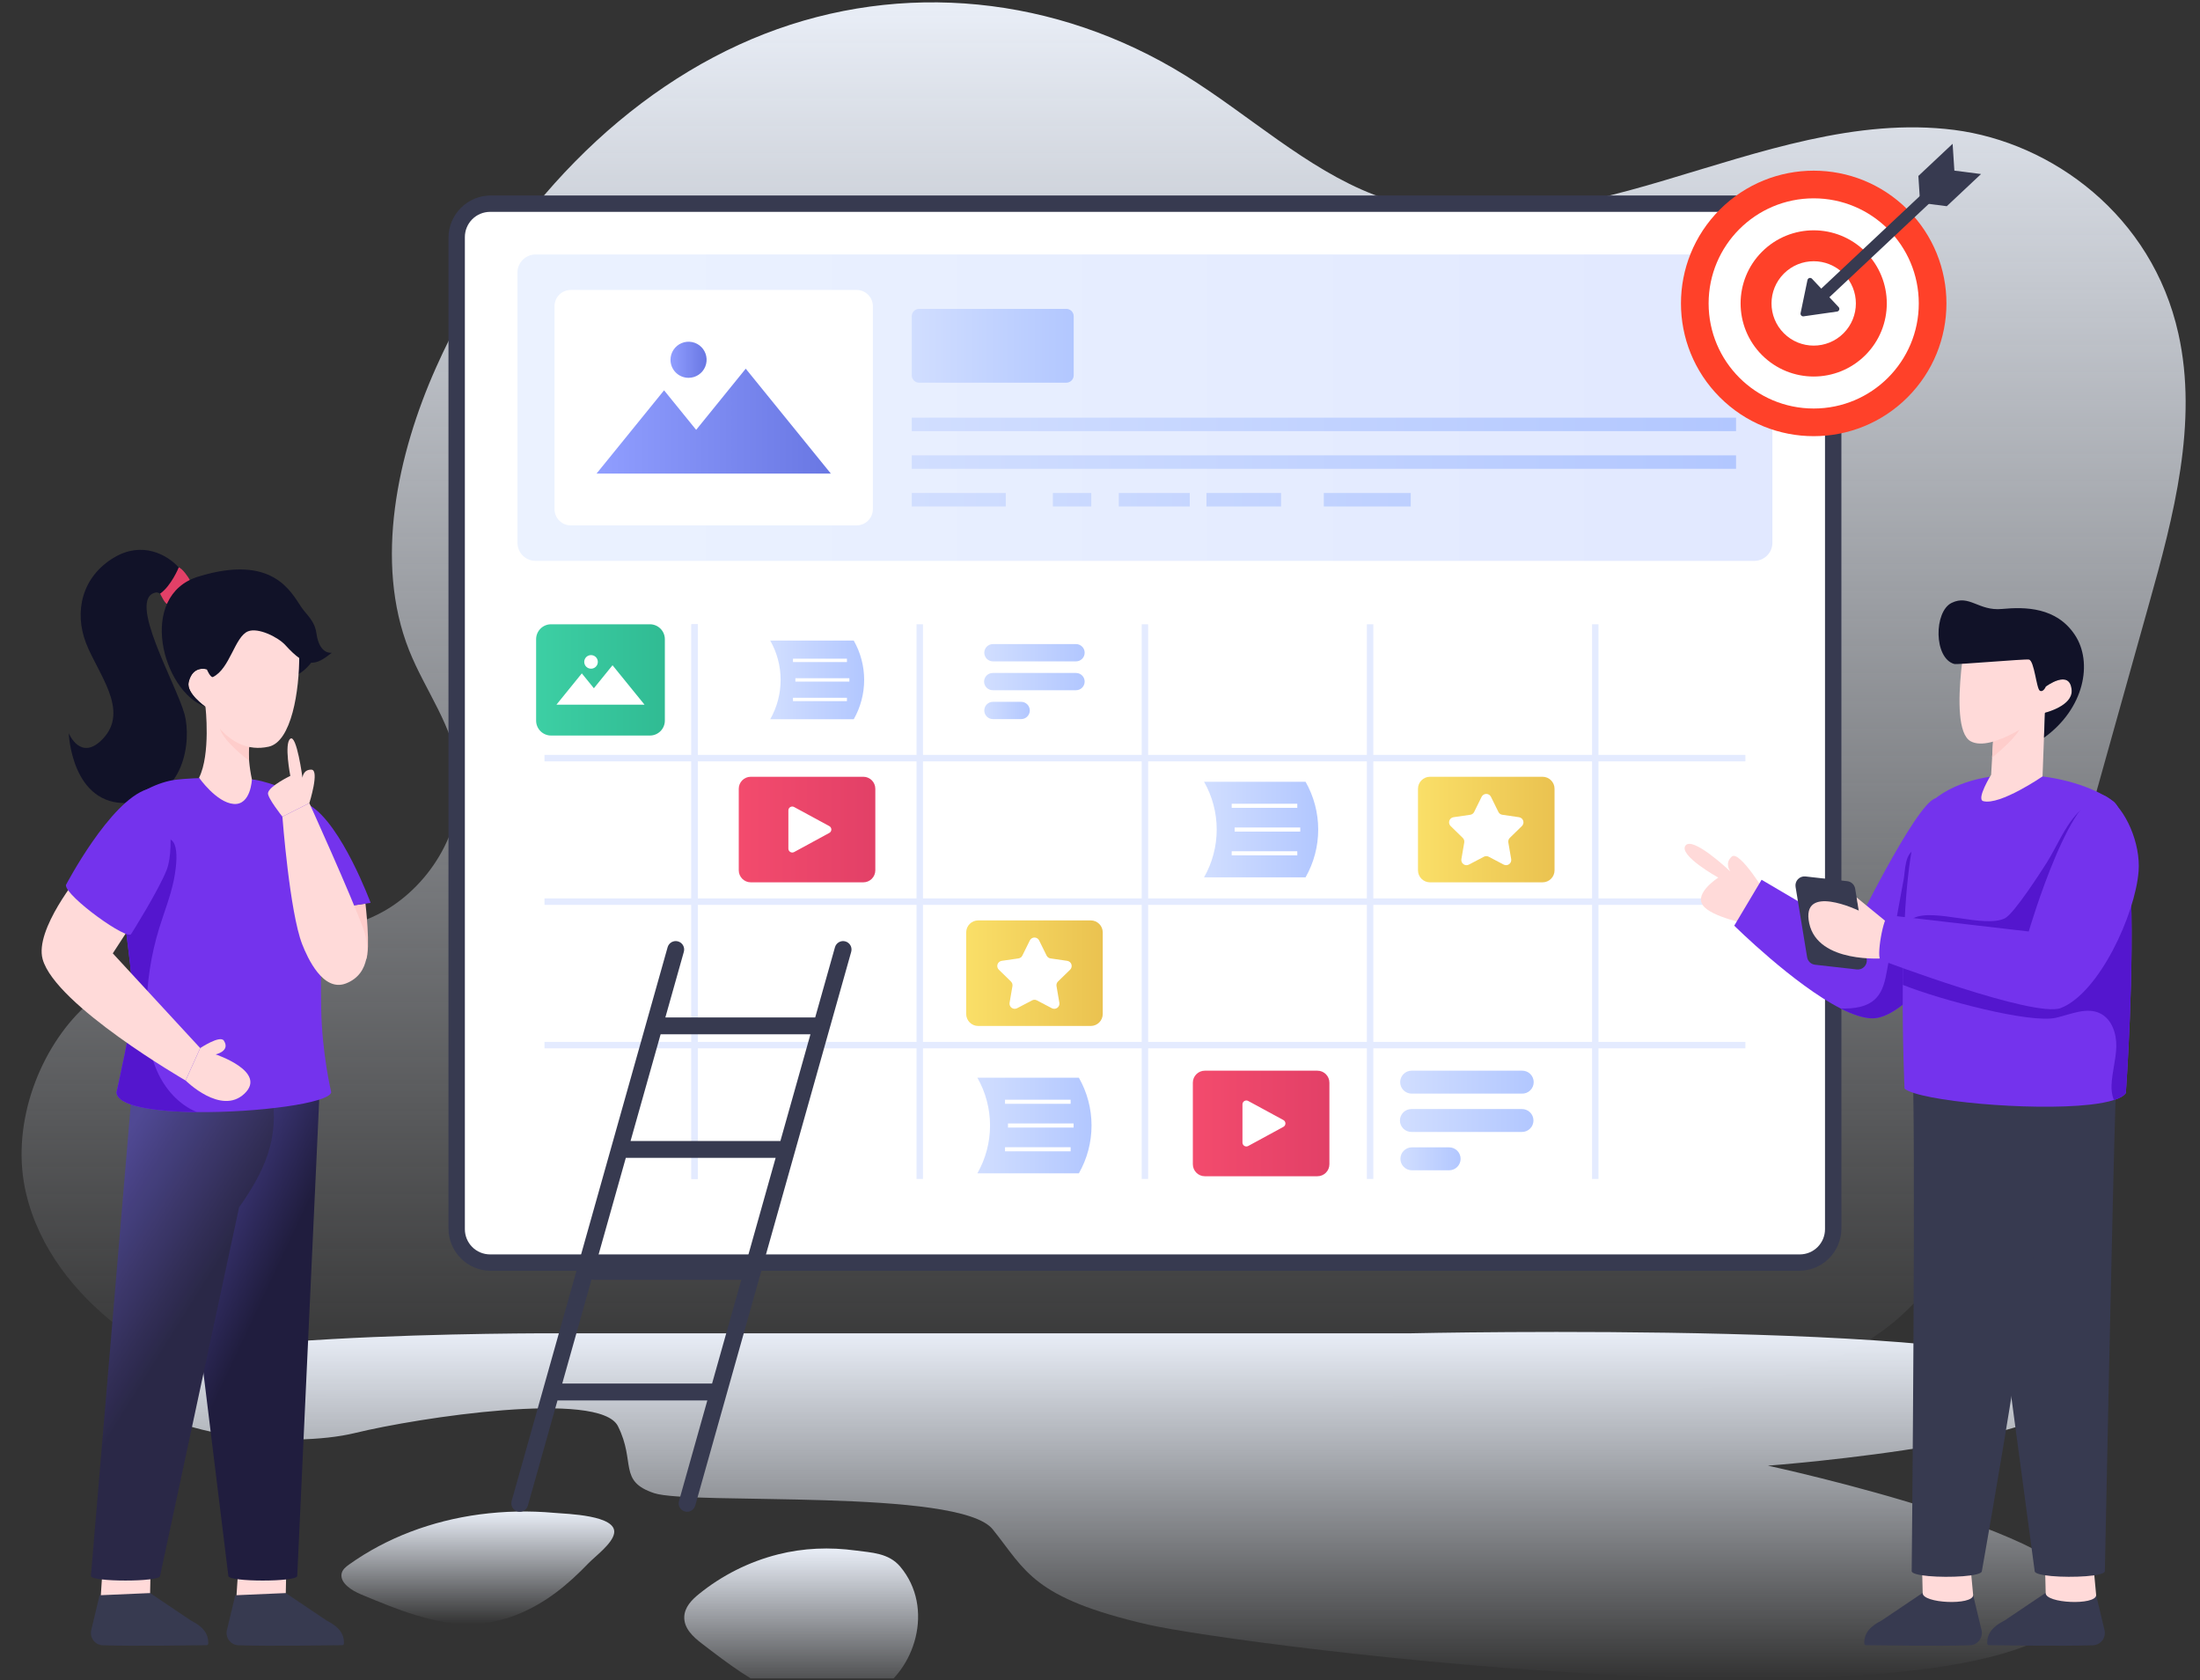
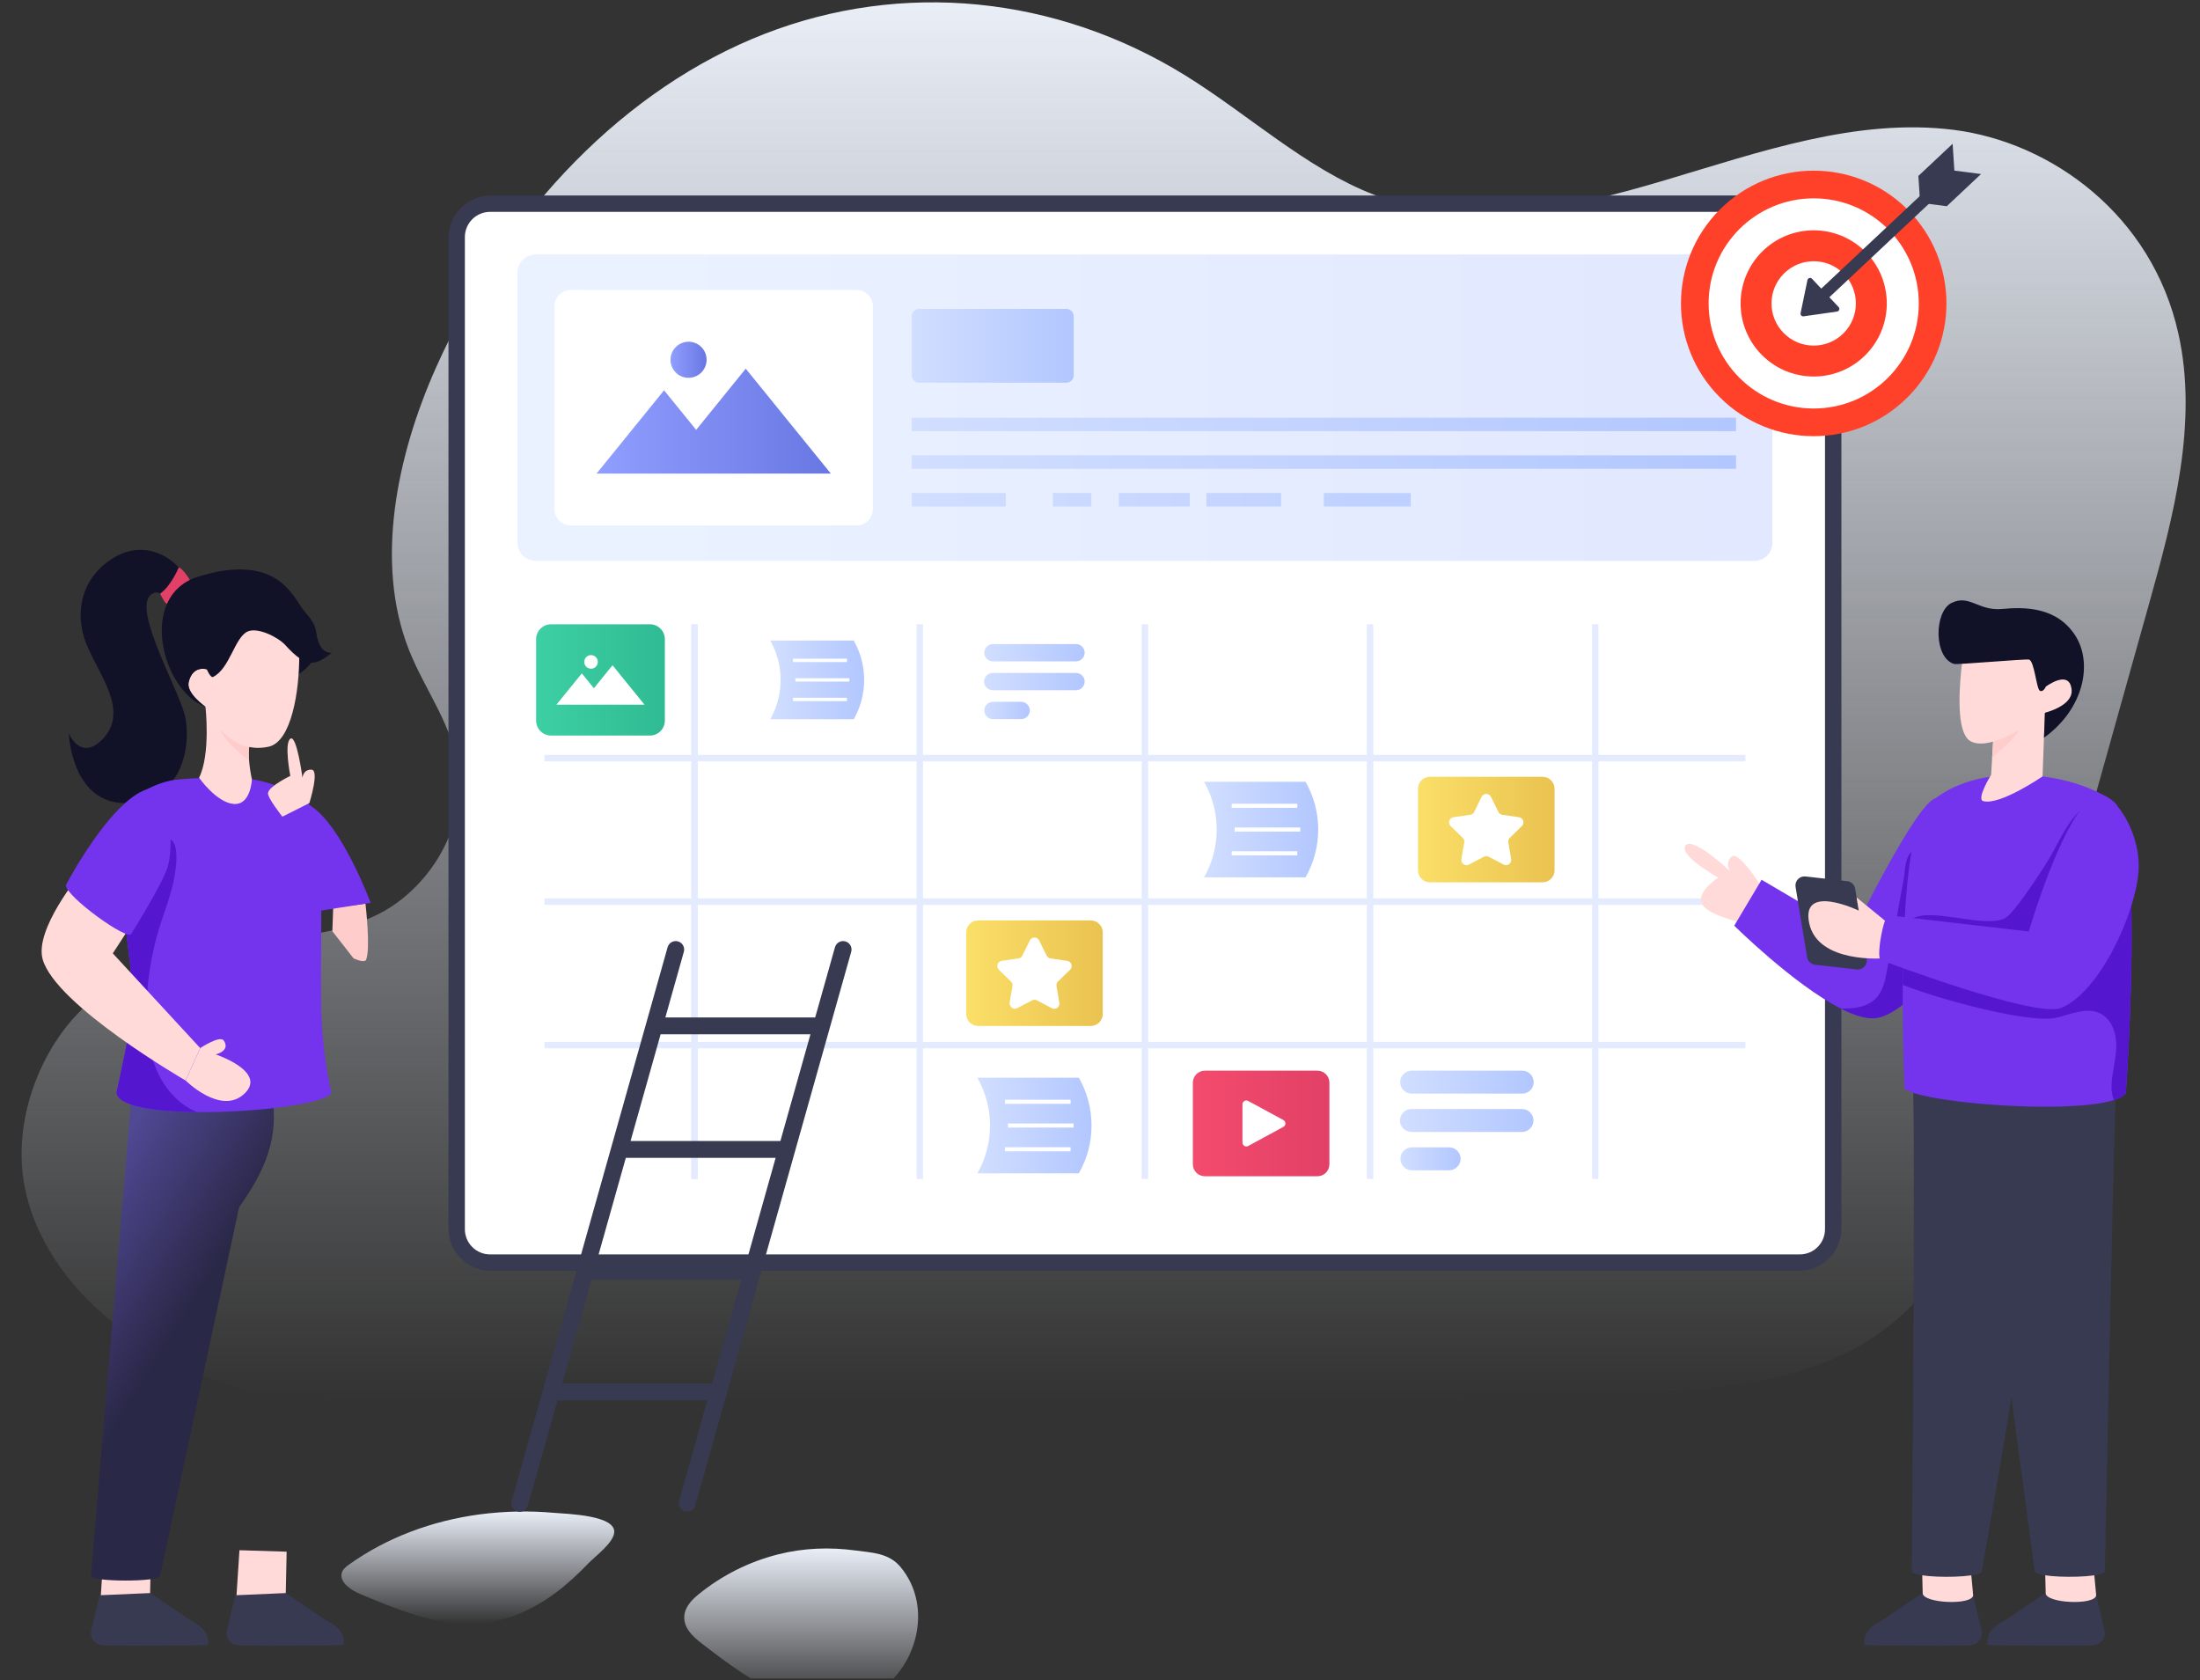
<svg xmlns="http://www.w3.org/2000/svg" width="508" height="388" viewBox="0 0 508 388" fill="none">
  <rect x="0" y="0" width="508" height="388" fill="#333333" stroke="none" />
  <g clip-path="url(#clip0_1_1976)">
    <path d="M128.408 367.693C122.864 371.853 116.166 374.853 108.77 374.995C100.287 375.156 91.644 371.61 83.33 368.131C81.183 367.23 78.509 365.515 78.871 363.399C79.035 362.437 79.83 361.804 80.589 361.259C89.273 355.056 99.702 351.141 110.788 349.667C116.474 348.919 122.227 348.8 127.939 349.312C130.863 349.57 142.559 349.825 141.803 354.054C141.373 356.469 137.466 359.307 135.858 360.978C133.542 363.386 131.093 365.677 128.408 367.693Z" fill="url(#paint0_linear_1_1976)" />
    <path d="M161.348 368.093C159.751 369.388 158.082 371.084 158.003 373.329C157.911 375.996 160.065 377.956 161.995 379.438C167.95 384.014 173.989 388.638 180.757 391.328C187.526 394.019 195.221 394.603 201.714 391.125C211.371 385.951 215.885 371.244 207.872 361.737C205.196 358.561 201.212 358.505 197.61 358.012C191.595 357.193 185.562 357.414 179.635 358.91C172.955 360.603 166.717 363.736 161.348 368.093Z" fill="url(#paint1_linear_1_1976)" />
    <path d="M496.26 139.331C486.071 175.751 475.871 212.175 465.662 248.603C460.591 266.709 455.147 285.528 444.007 298.633C429.152 316.096 407.34 319.842 387.009 321.069C357.605 322.907 72.537 324.607 57.465 321.069C39.223 316.75 12.119 301.01 6.05 275.664C2.363 260.344 8.649 243.286 18.622 233.352C28.59 223.439 41.551 219.494 54.212 217.825C65.538 216.333 77.28 216.363 87.796 210.848C98.332 205.372 107.494 192.267 105.892 178.105C104.711 167.657 98.204 159.557 94.458 150.124C86.353 129.705 91.8 104.788 100.665 84.903C116.959 48.413 144.686 20.236 176.501 7.842C208.316 -4.552 243.857 -1.043 273.73 17.438C288.338 26.492 301.719 38.985 317.306 44.974C338.925 53.316 362.295 48.216 384.336 41.643C406.359 35.111 428.729 27.145 451.24 29.998C473.765 32.893 496.941 49.675 503.01 77.042C507.596 97.564 501.903 119.249 496.26 139.331Z" fill="url(#paint2_linear_1_1976)" />
-     <path d="M480.458 370.571C463.434 402.936 286.071 379.936 265.134 375.126C238.307 368.958 236.897 362.634 229.214 353.106C221.531 343.578 159.428 347.548 151.055 344.768C142.683 341.988 146.863 337.627 142.683 329.289C138.503 320.951 96.616 327.304 81.967 330.879C67.318 334.453 35.557 332.068 29.27 319.762C22.983 307.455 128.72 307.856 128.72 307.856H325.876C325.876 307.856 469.286 304.675 478.368 318.573C487.45 332.47 408.227 338.422 408.227 338.422C408.227 338.422 488.31 355.647 480.458 370.571Z" fill="url(#paint3_linear_1_1976)" />
    <path d="M415.404 45.134H113.347C107.94 45.134 103.557 49.517 103.557 54.924V283.636C103.557 289.043 107.94 293.426 113.347 293.426H415.404C420.811 293.426 425.194 289.043 425.194 283.636V54.924C425.194 49.517 420.811 45.134 415.404 45.134Z" fill="#373A50" />
    <path d="M107.342 283.819V54.74C107.342 53.975 107.492 53.218 107.785 52.512C108.077 51.805 108.506 51.164 109.046 50.623C109.587 50.082 110.228 49.654 110.935 49.361C111.641 49.068 112.398 48.918 113.163 48.918H415.588C417.132 48.918 418.613 49.531 419.705 50.623C420.796 51.715 421.41 53.196 421.41 54.74V283.819C421.41 284.584 421.259 285.341 420.967 286.047C420.674 286.754 420.245 287.395 419.705 287.936C419.164 288.477 418.522 288.905 417.816 289.198C417.11 289.491 416.352 289.641 415.588 289.641H113.163C112.398 289.641 111.641 289.491 110.935 289.198C110.228 288.905 109.587 288.477 109.046 287.936C108.506 287.395 108.077 286.753 107.785 286.047C107.492 285.341 107.342 284.584 107.342 283.819Z" fill="white" />
    <path d="M405.081 58.758H123.668C121.36 58.758 119.488 60.629 119.488 62.937V125.324C119.488 127.633 121.36 129.504 123.668 129.504H405.081C407.39 129.504 409.261 127.633 409.261 125.324V62.937C409.261 60.629 407.39 58.758 405.081 58.758Z" fill="url(#paint4_linear_1_1976)" />
    <path d="M197.804 66.954H131.792C129.721 66.954 128.043 68.632 128.043 70.703V117.558C128.043 119.628 129.721 121.307 131.792 121.307H197.804C199.875 121.307 201.553 119.628 201.553 117.558V70.703C201.553 68.632 199.875 66.954 197.804 66.954Z" fill="white" />
    <path d="M154.826 83.065C154.827 82.241 155.072 81.436 155.531 80.751C155.989 80.066 156.64 79.533 157.402 79.218C158.163 78.903 159.001 78.821 159.809 78.982C160.617 79.143 161.359 79.54 161.942 80.123C162.524 80.706 162.921 81.448 163.082 82.256C163.243 83.064 163.16 83.902 162.845 84.663C162.53 85.425 161.997 86.076 161.312 86.534C160.627 86.992 159.822 87.237 158.998 87.237C158.449 87.24 157.906 87.133 157.399 86.924C156.892 86.715 156.431 86.408 156.043 86.02C155.655 85.632 155.348 85.171 155.139 84.664C154.93 84.157 154.824 83.613 154.826 83.065Z" fill="url(#paint5_linear_1_1976)" />
    <path d="M191.848 109.348H137.748L153.34 90.124L159.859 98.156L160.749 99.253L172.196 85.127L191.848 109.348Z" fill="url(#paint6_linear_1_1976)" />
    <path d="M246.221 71.317H212.242C211.298 71.317 210.533 72.082 210.533 73.025V86.656C210.533 87.6 211.298 88.364 212.242 88.364H246.221C247.164 88.364 247.929 87.6 247.929 86.656V73.025C247.929 72.082 247.164 71.317 246.221 71.317Z" fill="url(#paint7_linear_1_1976)" />
    <path d="M400.869 96.439H210.533V99.548H400.869V96.439Z" fill="url(#paint8_linear_1_1976)" />
    <path d="M400.869 105.138H210.533V108.246H400.869V105.138Z" fill="url(#paint9_linear_1_1976)" />
    <path d="M274.733 113.836H258.34V116.945H274.733V113.836Z" fill="url(#paint10_linear_1_1976)" />
    <path d="M232.245 113.837H210.533V116.945H232.245V113.837Z" fill="url(#paint11_linear_1_1976)" />
    <path d="M251.984 113.836H243.119V116.945H251.984V113.836Z" fill="url(#paint12_linear_1_1976)" />
    <path d="M295.811 113.836H278.582V116.945H295.811V113.836Z" fill="url(#paint13_linear_1_1976)" />
    <path d="M325.753 113.836H305.68V116.945H325.753V113.836Z" fill="url(#paint14_linear_1_1976)" />
    <path d="M369.106 144.144H367.617V272.221H369.106V144.144Z" fill="#E4EBFF" />
    <path d="M403.025 174.306H125.727V175.795H403.025V174.306Z" fill="#E4EBFF" />
    <path d="M403.025 207.438H125.727V208.927H403.025V207.438Z" fill="#E4EBFF" />
    <path d="M403.025 240.571H125.727V242.059H403.025V240.571Z" fill="#E4EBFF" />
    <path d="M317.114 144.144H315.625V272.221H317.114V144.144Z" fill="#E4EBFF" />
    <path d="M265.119 144.144H263.631V272.221H265.119V144.144Z" fill="#E4EBFF" />
    <path d="M213.127 144.144H211.639V272.221H213.127V144.144Z" fill="#E4EBFF" />
    <path d="M161.133 144.144H159.645V272.221H161.133V144.144Z" fill="#E4EBFF" />
    <path d="M161.133 144.144H159.645V272.221H161.133V144.144Z" fill="#E4EBFF" />
    <path d="M195.204 217.367C194.707 217.228 194.175 217.291 193.725 217.544C193.275 217.796 192.943 218.217 192.803 218.714L188.236 234.925H153.637L157.906 219.769C157.976 219.523 157.996 219.265 157.966 219.011C157.935 218.757 157.856 218.512 157.73 218.289C157.605 218.066 157.438 217.87 157.237 217.712C157.036 217.553 156.806 217.436 156.56 217.367C156.314 217.298 156.056 217.278 155.802 217.308C155.548 217.338 155.303 217.418 155.08 217.543C154.857 217.668 154.661 217.836 154.502 218.037C154.344 218.238 154.227 218.468 154.158 218.714L118.139 346.589C118.07 346.835 118.05 347.093 118.08 347.346C118.11 347.6 118.19 347.846 118.315 348.069C118.44 348.292 118.608 348.488 118.809 348.646C119.01 348.804 119.24 348.921 119.486 348.99C119.658 349.039 119.836 349.064 120.014 349.064C120.438 349.064 120.851 348.926 121.189 348.67C121.527 348.414 121.773 348.055 121.888 347.647L128.731 323.353H163.33L156.785 346.592C156.716 346.838 156.696 347.095 156.726 347.349C156.756 347.602 156.836 347.848 156.961 348.071C157.086 348.294 157.253 348.49 157.454 348.648C157.655 348.806 157.885 348.923 158.131 348.992C158.303 349.042 158.481 349.067 158.66 349.067C159.084 349.066 159.496 348.928 159.834 348.672C160.172 348.416 160.417 348.057 160.533 347.649L196.549 219.778C196.62 219.532 196.641 219.273 196.612 219.019C196.583 218.764 196.503 218.517 196.378 218.293C196.253 218.069 196.085 217.872 195.884 217.713C195.682 217.554 195.451 217.436 195.204 217.367ZM187.139 238.82L180.201 263.456H145.601L152.541 238.82H187.139ZM172.269 291.618H137.669L144.505 267.349H179.1L172.269 291.618ZM129.828 319.451L136.599 295.417C136.749 295.468 136.906 295.5 137.064 295.512H171.171L164.428 319.451H129.828Z" fill="#373A50" />
    <path d="M150.068 144.144H127.245C125.338 144.144 123.793 145.69 123.793 147.596V166.383C123.793 168.289 125.338 169.835 127.245 169.835H150.068C151.975 169.835 153.52 168.289 153.52 166.383V147.596C153.52 145.69 151.975 144.144 150.068 144.144Z" fill="url(#paint15_linear_1_1976)" />
    <path d="M134.906 152.829C134.907 152.519 134.999 152.216 135.172 151.958C135.344 151.701 135.589 151.5 135.875 151.382C136.162 151.264 136.477 151.233 136.781 151.294C137.085 151.354 137.364 151.504 137.583 151.723C137.802 151.942 137.951 152.221 138.012 152.525C138.072 152.829 138.041 153.144 137.922 153.431C137.804 153.717 137.603 153.962 137.346 154.134C137.088 154.306 136.785 154.398 136.475 154.399C136.269 154.399 136.064 154.359 135.874 154.281C135.683 154.202 135.509 154.086 135.364 153.94C135.218 153.794 135.102 153.621 135.024 153.43C134.945 153.239 134.905 153.035 134.906 152.829Z" fill="white" />
    <path d="M148.829 162.713H128.484L134.348 155.483L136.799 158.504L137.133 158.916L141.438 153.605L148.829 162.713Z" fill="white" />
    <path d="M383.902 221.222C383.903 220.912 383.995 220.609 384.167 220.351C384.339 220.094 384.584 219.893 384.871 219.774C385.157 219.656 385.472 219.625 385.776 219.685C386.08 219.746 386.359 219.895 386.579 220.114C386.798 220.334 386.947 220.613 387.008 220.917C387.068 221.221 387.037 221.536 386.919 221.822C386.8 222.109 386.599 222.354 386.342 222.526C386.084 222.698 385.781 222.79 385.471 222.791C385.265 222.791 385.061 222.751 384.87 222.673C384.679 222.594 384.506 222.479 384.36 222.333C384.214 222.187 384.099 222.014 384.02 221.823C383.942 221.632 383.902 221.428 383.902 221.222Z" fill="white" />
-     <path d="M199.346 179.353H173.359C171.827 179.353 170.586 180.595 170.586 182.126V200.954C170.586 202.485 171.827 203.727 173.359 203.727H199.346C200.877 203.727 202.119 202.485 202.119 200.954V182.126C202.119 180.595 200.877 179.353 199.346 179.353Z" fill="url(#paint16_linear_1_1976)" />
    <path d="M191.495 192.321L183.368 196.74C183.232 196.813 183.079 196.85 182.924 196.846C182.769 196.843 182.617 196.8 182.484 196.721C182.351 196.642 182.24 196.53 182.163 196.395C182.086 196.261 182.044 196.109 182.043 195.954V187.123C182.042 186.967 182.083 186.814 182.159 186.679C182.236 186.544 182.347 186.431 182.481 186.352C182.615 186.272 182.768 186.229 182.923 186.227C183.079 186.225 183.232 186.263 183.368 186.339L191.495 190.748C191.638 190.824 191.756 190.938 191.839 191.076C191.922 191.215 191.966 191.373 191.966 191.534C191.966 191.696 191.922 191.854 191.839 191.993C191.756 192.131 191.638 192.245 191.495 192.321Z" fill="white" />
    <path d="M304.199 247.219H278.212C276.681 247.219 275.439 248.46 275.439 249.991V268.819C275.439 270.35 276.681 271.592 278.212 271.592H304.199C305.731 271.592 306.972 270.35 306.972 268.819V249.991C306.972 248.46 305.731 247.219 304.199 247.219Z" fill="url(#paint17_linear_1_1976)" />
    <path d="M356.186 179.354H330.199C328.667 179.354 327.426 180.596 327.426 182.127V200.955C327.426 202.486 328.667 203.728 330.199 203.728H356.186C357.717 203.728 358.958 202.486 358.958 200.955V182.127C358.958 180.596 357.717 179.354 356.186 179.354Z" fill="url(#paint18_linear_1_1976)" />
    <path d="M296.349 260.189L288.221 264.608C288.084 264.681 287.931 264.718 287.776 264.714C287.621 264.711 287.47 264.668 287.337 264.589C287.204 264.51 287.093 264.398 287.016 264.263C286.939 264.129 286.898 263.977 286.896 263.822V254.995C286.896 254.839 286.936 254.686 287.013 254.551C287.089 254.415 287.2 254.302 287.334 254.223C287.468 254.144 287.62 254.1 287.776 254.098C287.931 254.096 288.085 254.134 288.221 254.209L296.349 258.618C296.49 258.694 296.609 258.808 296.691 258.946C296.774 259.084 296.817 259.243 296.817 259.404C296.817 259.565 296.774 259.723 296.691 259.861C296.609 259.999 296.49 260.113 296.349 260.189Z" fill="white" />
    <path d="M348.631 193.459C348.492 193.595 348.389 193.763 348.329 193.948C348.269 194.134 348.256 194.331 348.289 194.522L348.946 198.369C348.983 198.589 348.959 198.815 348.875 199.022C348.791 199.228 348.651 199.407 348.471 199.539C348.29 199.67 348.077 199.748 347.854 199.765C347.632 199.781 347.409 199.735 347.211 199.632L343.758 197.818C343.587 197.727 343.396 197.679 343.202 197.679C343.008 197.679 342.817 197.727 342.645 197.818L339.187 199.632C338.99 199.736 338.767 199.783 338.544 199.768C338.322 199.752 338.107 199.675 337.926 199.544C337.745 199.413 337.604 199.235 337.519 199.028C337.435 198.821 337.409 198.595 337.446 198.375L338.109 194.522C338.14 194.33 338.125 194.132 338.063 193.947C338.001 193.762 337.895 193.594 337.754 193.459L334.964 190.736C334.804 190.58 334.69 190.382 334.637 190.165C334.583 189.948 334.591 189.721 334.66 189.508C334.729 189.295 334.856 189.106 335.027 188.962C335.198 188.818 335.405 188.724 335.627 188.692L339.496 188.13C339.687 188.103 339.869 188.03 340.026 187.916C340.182 187.803 340.309 187.652 340.394 187.479L342.123 183.975C342.222 183.775 342.375 183.607 342.565 183.49C342.754 183.372 342.973 183.31 343.196 183.31C343.419 183.31 343.637 183.372 343.827 183.49C344.016 183.607 344.169 183.775 344.269 183.975L345.998 187.479C346.083 187.652 346.209 187.803 346.366 187.916C346.522 188.03 346.705 188.103 346.896 188.13L350.759 188.692C350.98 188.726 351.186 188.82 351.356 188.964C351.526 189.108 351.653 189.297 351.722 189.509C351.79 189.721 351.799 189.949 351.746 190.165C351.693 190.382 351.581 190.579 351.422 190.736L348.631 193.459Z" fill="white" />
    <path d="M251.861 212.52H225.874C224.343 212.52 223.102 213.761 223.102 215.293V234.12C223.102 235.652 224.343 236.893 225.874 236.893H251.861C253.393 236.893 254.634 235.652 254.634 234.12V215.293C254.634 213.761 253.393 212.52 251.861 212.52Z" fill="url(#paint19_linear_1_1976)" />
-     <path d="M244.302 226.626C244.163 226.762 244.059 226.93 243.999 227.115C243.94 227.3 243.926 227.497 243.959 227.689L244.616 231.536C244.654 231.756 244.63 231.982 244.546 232.189C244.462 232.396 244.322 232.575 244.141 232.706C243.961 232.838 243.747 232.916 243.524 232.932C243.301 232.949 243.079 232.902 242.881 232.798L239.428 230.985C239.257 230.894 239.066 230.846 238.872 230.846C238.678 230.846 238.487 230.894 238.316 230.985L234.862 232.796C234.664 232.9 234.441 232.947 234.218 232.931C233.996 232.915 233.782 232.838 233.601 232.707C233.42 232.576 233.279 232.397 233.194 232.191C233.109 231.984 233.083 231.758 233.12 231.538L233.783 227.687C233.815 227.494 233.799 227.296 233.737 227.111C233.675 226.926 233.569 226.758 233.429 226.623L230.638 223.899C230.478 223.743 230.364 223.546 230.311 223.329C230.257 223.112 230.265 222.884 230.334 222.671C230.403 222.459 230.53 222.27 230.701 222.126C230.872 221.982 231.08 221.888 231.301 221.856L235.17 221.294C235.361 221.267 235.543 221.194 235.7 221.08C235.856 220.967 235.983 220.817 236.068 220.643L237.797 217.139C237.897 216.939 238.05 216.771 238.239 216.654C238.429 216.537 238.647 216.474 238.87 216.474C239.093 216.474 239.311 216.537 239.501 216.654C239.691 216.771 239.843 216.939 239.943 217.139L241.672 220.643C241.757 220.817 241.884 220.967 242.04 221.08C242.197 221.194 242.379 221.267 242.57 221.294L246.439 221.856C246.66 221.89 246.867 221.984 247.037 222.128C247.207 222.272 247.333 222.461 247.402 222.673C247.471 222.885 247.479 223.112 247.426 223.329C247.373 223.545 247.261 223.743 247.102 223.899L244.302 226.626Z" fill="white" />
+     <path d="M244.302 226.626C244.163 226.762 244.059 226.93 243.999 227.115C243.94 227.3 243.926 227.497 243.959 227.689L244.616 231.536C244.654 231.756 244.63 231.982 244.546 232.189C244.462 232.396 244.322 232.575 244.141 232.706C243.961 232.838 243.747 232.916 243.524 232.932C243.301 232.949 243.079 232.902 242.881 232.798L239.428 230.985C239.257 230.894 239.066 230.846 238.872 230.846C238.678 230.846 238.487 230.894 238.316 230.985L234.862 232.796C234.664 232.9 234.441 232.947 234.218 232.931C233.996 232.915 233.782 232.838 233.601 232.707C233.109 231.984 233.083 231.758 233.12 231.538L233.783 227.687C233.815 227.494 233.799 227.296 233.737 227.111C233.675 226.926 233.569 226.758 233.429 226.623L230.638 223.899C230.478 223.743 230.364 223.546 230.311 223.329C230.257 223.112 230.265 222.884 230.334 222.671C230.403 222.459 230.53 222.27 230.701 222.126C230.872 221.982 231.08 221.888 231.301 221.856L235.17 221.294C235.361 221.267 235.543 221.194 235.7 221.08C235.856 220.967 235.983 220.817 236.068 220.643L237.797 217.139C237.897 216.939 238.05 216.771 238.239 216.654C238.429 216.537 238.647 216.474 238.87 216.474C239.093 216.474 239.311 216.537 239.501 216.654C239.691 216.771 239.843 216.939 239.943 217.139L241.672 220.643C241.757 220.817 241.884 220.967 242.04 221.08C242.197 221.194 242.379 221.267 242.57 221.294L246.439 221.856C246.66 221.89 246.867 221.984 247.037 222.128C247.207 222.272 247.333 222.461 247.402 222.673C247.471 222.885 247.479 223.112 247.426 223.329C247.373 223.545 247.261 223.743 247.102 223.899L244.302 226.626Z" fill="white" />
    <path d="M301.465 202.575H278.027C279.942 199.212 280.949 195.409 280.949 191.54C280.949 187.67 279.942 183.868 278.027 180.505H301.465C303.38 183.868 304.386 187.671 304.386 191.54C304.386 195.409 303.38 199.212 301.465 202.575Z" fill="url(#paint20_linear_1_1976)" />
    <path d="M299.557 185.584H284.408V186.53H299.557V185.584Z" fill="white" />
    <path d="M300.241 191.067H285.092V192.013H300.241V191.067Z" fill="white" />
    <path d="M299.557 196.551H284.408V197.497H299.557V196.551Z" fill="white" />
    <path d="M249.125 270.914H225.688C227.602 267.551 228.609 263.748 228.609 259.879C228.609 256.01 227.602 252.207 225.688 248.844H249.125C251.04 252.207 252.046 256.01 252.046 259.879C252.046 263.748 251.04 267.551 249.125 270.914Z" fill="url(#paint21_linear_1_1976)" />
    <path d="M247.219 253.923H232.07V254.869H247.219V253.923Z" fill="white" />
    <path d="M247.903 259.406H232.754V260.352H247.903V259.406Z" fill="white" />
    <path d="M247.219 264.89H232.07V265.836H247.219V264.89Z" fill="white" />
    <path d="M197.138 166.07H177.852C179.427 163.303 180.255 160.173 180.255 156.989C180.255 153.805 179.427 150.676 177.852 147.909H197.138C198.713 150.676 199.542 153.805 199.542 156.989C199.542 160.173 198.713 163.303 197.138 166.07Z" fill="url(#paint22_linear_1_1976)" />
    <path d="M195.568 152.088H183.102V152.866H195.568V152.088Z" fill="white" />
    <path d="M196.13 156.601H183.664V157.379H196.13V156.601Z" fill="white" />
    <path d="M195.568 161.114H183.102V161.892H195.568V161.114Z" fill="white" />
    <path d="M337.267 267.569C337.267 268.272 336.988 268.945 336.491 269.442C335.995 269.939 335.321 270.218 334.618 270.218H325.961C325.268 270.203 324.609 269.918 324.124 269.423C323.639 268.927 323.367 268.262 323.367 267.569C323.367 266.876 323.639 266.21 324.124 265.715C324.609 265.22 325.268 264.934 325.961 264.919H334.618C335.321 264.92 335.994 265.199 336.491 265.696C336.988 266.193 337.267 266.867 337.267 267.569Z" fill="url(#paint23_linear_1_1976)" />
    <path d="M354.09 258.716C354.09 259.064 354.022 259.408 353.889 259.73C353.756 260.052 353.56 260.344 353.314 260.59C353.068 260.836 352.776 261.031 352.454 261.164C352.133 261.297 351.788 261.365 351.44 261.364H325.961C325.609 261.372 325.259 261.309 324.932 261.179C324.604 261.05 324.306 260.856 324.054 260.61C323.803 260.364 323.603 260.07 323.467 259.745C323.33 259.42 323.26 259.072 323.26 258.72C323.26 258.368 323.33 258.019 323.467 257.695C323.603 257.37 323.803 257.076 324.054 256.83C324.306 256.583 324.604 256.39 324.932 256.26C325.259 256.131 325.609 256.068 325.961 256.075H351.44C351.787 256.075 352.132 256.142 352.453 256.275C352.774 256.407 353.066 256.601 353.312 256.846C353.558 257.092 353.754 257.383 353.887 257.704C354.02 258.024 354.089 258.368 354.09 258.716Z" fill="url(#paint24_linear_1_1976)" />
    <path d="M323.313 249.867C323.312 249.519 323.38 249.174 323.513 248.853C323.646 248.531 323.841 248.239 324.087 247.993C324.333 247.746 324.625 247.551 324.947 247.418C325.268 247.285 325.613 247.217 325.961 247.217H351.44C351.793 247.21 352.144 247.273 352.471 247.403C352.799 247.533 353.098 247.727 353.35 247.973C353.602 248.22 353.802 248.515 353.939 248.84C354.076 249.165 354.146 249.514 354.146 249.867C354.146 250.219 354.076 250.569 353.939 250.894C353.802 251.219 353.602 251.513 353.35 251.76C353.098 252.007 352.799 252.201 352.471 252.331C352.144 252.46 351.793 252.523 351.44 252.516H325.961C325.259 252.515 324.586 252.236 324.089 251.739C323.592 251.243 323.313 250.57 323.313 249.867Z" fill="url(#paint25_linear_1_1976)" />
    <path d="M237.789 164.045C237.789 164.307 237.737 164.566 237.637 164.808C237.537 165.05 237.39 165.27 237.205 165.456C237.019 165.641 236.799 165.788 236.557 165.888C236.315 165.988 236.056 166.04 235.794 166.04H229.275C228.745 166.04 228.238 165.83 227.864 165.456C227.49 165.081 227.279 164.574 227.279 164.045C227.279 163.515 227.49 163.008 227.864 162.634C228.238 162.26 228.745 162.049 229.275 162.049H235.794C236.323 162.05 236.83 162.26 237.204 162.634C237.578 163.008 237.789 163.516 237.789 164.045Z" fill="url(#paint26_linear_1_1976)" />
    <path d="M250.457 157.376C250.457 157.638 250.406 157.897 250.306 158.139C250.205 158.381 250.058 158.601 249.873 158.786C249.688 158.972 249.468 159.119 249.225 159.219C248.983 159.319 248.724 159.37 248.462 159.37H229.275C229.009 159.376 228.745 159.33 228.498 159.232C228.25 159.135 228.025 158.99 227.835 158.804C227.645 158.618 227.494 158.397 227.391 158.152C227.288 157.907 227.234 157.644 227.234 157.379C227.234 157.113 227.288 156.85 227.391 156.605C227.494 156.36 227.645 156.139 227.835 155.953C228.025 155.768 228.25 155.622 228.498 155.525C228.745 155.428 229.009 155.381 229.275 155.387H248.463C248.724 155.387 248.983 155.438 249.225 155.538C249.467 155.637 249.687 155.784 249.872 155.968C250.057 156.153 250.204 156.372 250.305 156.614C250.405 156.855 250.457 157.114 250.457 157.376Z" fill="url(#paint27_linear_1_1976)" />
    <path d="M227.279 150.713C227.279 150.45 227.33 150.191 227.43 149.949C227.53 149.706 227.677 149.486 227.863 149.301C228.048 149.115 228.268 148.968 228.511 148.868C228.753 148.768 229.012 148.717 229.275 148.717H248.463C248.992 148.717 249.5 148.928 249.874 149.302C250.248 149.676 250.458 150.183 250.458 150.713C250.458 151.242 250.248 151.749 249.874 152.124C249.5 152.498 248.992 152.708 248.463 152.708H229.275C228.746 152.708 228.238 152.497 227.864 152.123C227.49 151.749 227.28 151.242 227.279 150.713Z" fill="url(#paint28_linear_1_1976)" />
    <path d="M73.75 150.158C73.75 150.158 70.775 155.977 67.057 156.228C63.339 156.478 62.785 150.451 62.785 150.451L67.893 144.841L73.75 150.158Z" fill="#111228" />
    <path d="M15.875 169.302C15.875 169.302 16.491 186.138 29.69 185.409C42.889 184.68 44.199 170.777 42.617 164.934C40.725 157.927 29.077 138.013 36.037 136.8C36.291 136.756 36.618 136.869 36.98 137.074C37.805 137.545 38.793 138.51 39.447 139.198C40.085 138.895 40.816 138.311 41.498 137.636L43.511 134.081C43.511 134.081 42.763 132.683 41.279 131.03C38.635 128.084 32.849 124.892 26.405 128.694C18.802 133.18 17.119 141.352 19.849 148.45C22.579 155.548 30.02 164.033 23.72 170.625C18.613 175.972 15.875 169.302 15.875 169.302Z" fill="#111228" />
    <path d="M84.388 208.649C84.388 208.649 85.625 219.121 84.526 221.615C84.149 222.463 81.646 221.284 81.646 221.284L76.744 215.017L76.938 209.602L84.388 208.649Z" fill="#FECDCB" />
    <path d="M65.87 368.794L54.592 368.674L55.292 357.942L66.188 358.28L65.972 368.7C65.971 368.726 65.959 368.75 65.94 368.767C65.921 368.785 65.896 368.794 65.87 368.794Z" fill="#FFDAD9" />
    <path d="M54.325 368.342L52.371 376.5C52.292 376.905 52.302 377.322 52.4 377.722C52.497 378.123 52.681 378.497 52.938 378.82C53.194 379.143 53.518 379.406 53.886 379.591C54.254 379.777 54.658 379.88 55.07 379.894C62.269 380.134 76.418 379.894 79.031 379.873C79.131 379.872 79.227 379.832 79.298 379.762C79.37 379.691 79.411 379.596 79.415 379.496C79.531 377.001 77.873 375.414 75.43 374.187L66.014 367.851C65.996 367.841 65.976 367.836 65.956 367.837L54.325 368.342Z" fill="#373A50" />
-     <path d="M52.731 363.884L42.529 280.786L50.428 252.802H73.762L68.635 363.884C68.635 365.3 52.731 365.3 52.731 363.884Z" fill="url(#paint29_linear_1_1976)" />
    <path d="M34.54 368.794L23.262 368.674L23.962 357.942L34.858 358.28L34.642 368.7C34.641 368.726 34.629 368.75 34.61 368.767C34.591 368.785 34.566 368.794 34.54 368.794Z" fill="#FFDAD9" />
    <path d="M22.994 368.342L21.041 376.5C20.962 376.905 20.972 377.322 21.07 377.722C21.167 378.123 21.351 378.497 21.607 378.82C21.864 379.143 22.188 379.406 22.556 379.591C22.924 379.777 23.328 379.88 23.74 379.894C30.939 380.134 45.087 379.894 47.701 379.873C47.801 379.872 47.897 379.832 47.968 379.762C48.04 379.692 48.081 379.596 48.084 379.496C48.201 377.001 46.543 375.414 44.101 374.187L34.684 367.851C34.667 367.841 34.646 367.836 34.626 367.837L22.994 368.342Z" fill="#373A50" />
    <path d="M36.955 363.883C36.955 365.298 20.992 365.298 20.992 363.883L30.514 251.275L62.839 252.802C64.431 262.849 61.208 270.284 55.203 278.773L36.955 363.883Z" fill="url(#paint30_linear_1_1976)" />
    <path d="M36.955 363.883C36.955 365.298 20.992 365.298 20.992 363.883L30.514 251.275L62.839 252.802C64.431 262.849 61.208 270.284 55.203 278.773L36.955 363.883Z" fill="white" fill-opacity="0.05" />
    <path d="M76.486 252.209C75.955 254.748 59.335 256.916 45.476 256.78C35.536 256.678 27.023 255.393 26.904 252.209C26.904 252.209 30.668 235.464 30.686 231.752C30.716 224.681 28.589 213.12 27.794 203.065C27.239 195.963 27.352 189.613 29.377 186.136C31.223 182.969 36.875 180.496 40.507 180.049C45.059 179.492 54.307 179.367 58.835 180.049C62.511 180.604 70.263 183.49 72.121 186.709C75.155 191.96 73.877 215.288 74.163 232.756C74.329 243.236 76.486 252.209 76.486 252.209Z" fill="#7433ED" />
    <path d="M45.476 256.78C35.536 256.678 27.023 255.393 26.904 252.209C26.904 252.209 30.668 235.464 30.686 231.752C30.716 224.681 28.589 213.12 27.794 203.065C30.041 199.583 33.022 196.201 36.69 194.23C42.108 191.308 40.744 200.269 40.119 203.28C39.336 207.074 37.872 210.688 36.737 214.392C34.861 220.511 33.889 226.87 33.852 233.27C33.822 238.036 34.336 242.886 36.248 247.254C38.062 251.409 41.291 255.083 45.476 256.78Z" fill="#5416CE" />
    <path d="M30.544 213.208L26.047 220.13L46.23 242.001L42.854 249.487C42.854 249.487 12.781 232.11 9.842 221.462C7.948 214.602 18.421 201.937 18.421 201.937L30.544 213.208Z" fill="#FFDAD9" />
    <path d="M33.978 182.227C25.33 185.006 15.218 204.356 15.218 204.356C15.056 206.927 29.776 217.508 30.325 215.6C30.325 215.6 36.69 205.513 38.527 200.751C40.449 195.788 39.297 180.518 33.978 182.227Z" fill="#7433ED" />
    <path d="M71.586 185.973C78.932 190.443 85.578 208.461 85.578 208.461L70.798 210.781C70.798 210.781 66.438 182.84 71.586 185.973Z" fill="#7433ED" />
-     <path d="M79.909 227.064C85.719 224.79 85.247 218.118 83.924 214.51C80.98 206.477 71.429 185.433 71.429 185.433L65.207 188.569C65.207 188.569 66.877 210.589 69.777 218.019C71.013 221.182 74.607 229.14 79.909 227.064Z" fill="#FFDAD9" />
    <path d="M36.977 137.07C37.023 137.165 38.076 139.395 38.566 139.418C38.822 139.432 39.121 139.349 39.444 139.194C40.082 138.891 40.812 138.307 41.494 137.632C42.89 136.252 44.077 134.481 43.817 133.898C43.616 133.453 42.11 131.197 41.272 131.026C41.275 131.03 39.547 135.263 36.977 137.07Z" fill="#E24067" />
    <path d="M58.166 179.95C58.166 179.95 57.945 185.96 53.955 185.631C49.964 185.302 45.967 179.574 45.967 179.574C48.686 174.106 47.449 163.187 47.449 163.187C47.449 163.187 49.671 164.179 52.084 165.499C55.243 167.238 58.737 169.537 57.99 170.915C57.412 171.984 57.376 173.871 57.519 175.64C57.645 177.088 57.861 178.528 58.166 179.95Z" fill="#FFDAD9" />
    <path d="M57.99 170.915C57.412 171.984 57.376 173.871 57.519 175.64C56.665 175 51.946 171.374 50.858 168.489C50.344 167.132 51.079 166.165 52.083 165.501C55.243 167.238 58.737 169.537 57.99 170.915Z" fill="#FECDCB" />
    <path d="M47.445 163.19C47.445 163.19 52.283 174.568 62.045 172.409C67.304 171.244 69.145 159.572 69.102 151.141C69.083 147.26 68.666 144.07 67.998 142.899C65.881 139.194 51.281 140.077 51.281 140.077L47.753 154.543C47.753 154.543 44.516 153.481 43.562 157.499C42.956 160.065 47.316 163.102 47.445 163.19Z" fill="#FFDAD9" />
    <path d="M47.444 163.19C47.315 163.102 42.956 160.065 43.564 157.501C44.518 153.483 47.755 154.545 47.755 154.545C47.755 154.545 48.534 156.43 49.137 156.336C53.114 154.44 54.188 147.009 57.284 145.77C59.61 144.84 64.21 147.103 65.891 148.959C70.822 154.403 72.868 153.724 76.626 150.705C76.626 150.705 73.776 151.325 73.062 146.213C72.657 143.323 70.872 142.065 69.613 140.236C67.21 136.734 63.05 127.832 45.831 133.122C31.581 137.497 37.511 159.729 47.444 163.19Z" fill="#111228" />
    <path d="M56.421 252.544C51.014 257.627 42.859 249.486 42.859 249.486L46.235 242C46.235 242 50.829 238.937 51.696 240.289C53.25 242.712 49.802 243.458 49.802 243.458C49.802 243.458 61.827 247.464 56.421 252.544Z" fill="#FFDAD9" />
    <path d="M61.883 183.103C61.711 184.167 65.209 188.571 65.209 188.571L71.431 185.431C71.431 185.431 73.859 177.76 71.907 177.711C69.956 177.661 69.846 179.587 69.846 179.587C69.846 179.587 68.511 169.483 67.037 170.571C65.563 171.659 67.037 179.15 67.037 179.15C67.037 179.15 62.142 181.498 61.883 183.103Z" fill="#FFDAD9" />
    <path d="M484.022 368.317L485.976 376.493C486.055 376.898 486.046 377.316 485.948 377.717C485.85 378.119 485.666 378.494 485.409 378.817C485.152 379.141 484.828 379.404 484.459 379.59C484.09 379.776 483.685 379.88 483.273 379.894C476.058 380.135 461.88 379.893 459.262 379.873C459.163 379.872 459.067 379.833 458.996 379.764C458.924 379.694 458.881 379.6 458.877 379.501C458.76 376.999 460.422 375.406 462.869 374.179L472.305 367.824C472.323 367.814 472.343 367.809 472.364 367.81L484.022 368.317Z" fill="#373A50" />
    <path d="M484.025 368.317C483.918 370.737 472.261 370.23 472.368 367.807L472.137 358.233L483.052 357.894L484.025 368.317Z" fill="#FFDAD9" />
    <path d="M448.645 242.16C449.663 254.159 451.343 265.4 457.579 271.419L469.826 362.77C469.826 363.323 471.459 363.7 473.692 363.906C478.481 364.34 486.03 363.961 486.03 362.77C486.03 362.77 487.75 276.955 488.555 251.798C488.673 247.94 459.42 245.655 459.42 245.655L448.645 242.16Z" fill="#373A50" />
    <path d="M455.622 368.317L457.576 376.493C457.655 376.898 457.646 377.315 457.548 377.716C457.451 378.117 457.267 378.493 457.011 378.816C456.754 379.139 456.431 379.403 456.062 379.589C455.694 379.775 455.289 379.879 454.877 379.894C447.664 380.135 433.486 379.893 430.867 379.873C430.767 379.872 430.672 379.833 430.6 379.764C430.529 379.694 430.487 379.6 430.482 379.501C430.365 376.999 432.026 375.406 434.474 374.179L443.91 367.824C443.928 367.814 443.949 367.809 443.969 367.81L455.622 368.317Z" fill="#373A50" />
    <path d="M455.622 368.317C455.516 370.737 443.859 370.23 443.965 367.807L443.734 358.233L454.65 357.894L455.622 368.317Z" fill="#FFDAD9" />
    <path d="M441.504 243.351C442.522 255.35 441.426 362.772 441.426 362.772C441.426 363.325 443.059 363.703 445.292 363.909C450.08 364.343 457.63 363.964 457.63 362.772C457.63 362.772 472.957 276.958 473.762 251.8C473.881 247.943 441.504 243.351 441.504 243.351Z" fill="#373A50" />
    <path d="M408.053 206.8L403.99 213.428C403.99 213.428 395.114 211.808 393.177 208.985C391.239 206.161 396.766 202.64 396.766 202.64C396.766 202.64 387.485 197.481 389.205 195.228C390.864 193.058 399.019 200.719 399.582 201.243C399.387 200.98 398.209 199.288 399.875 197.789C401.685 196.152 408.053 206.8 408.053 206.8Z" fill="#FFDAD9" />
    <path d="M457.573 209.721C457.573 209.721 456.755 211.057 455.373 213.115C450.711 220.095 439.612 235.402 432.163 235.132C430.116 235.056 427.65 234.201 425.022 232.856C414.186 227.345 400.453 213.738 400.453 213.738L406.768 203.136L427.771 215.496C427.771 215.496 442.339 185.655 446.859 184.368C455.42 181.93 457.573 209.721 457.573 209.721Z" fill="#7433ED" />
    <path d="M455.375 213.115C450.713 220.094 439.614 235.402 432.165 235.132C430.118 235.056 427.652 234.201 425.023 232.856C428.013 232.949 431.241 232.577 433.261 230.416C434.838 228.726 435.319 226.321 435.731 224.048C436.408 220.361 437.081 216.676 437.752 212.995C438.36 209.653 438.97 206.313 439.584 202.977C439.956 200.912 439.824 196.955 442.283 196.152C446.936 194.628 451.505 202.573 452.985 205.831C454.046 208.167 454.79 210.611 455.375 213.115Z" fill="#5416CE" />
    <path d="M490.881 252.364C490.45 253.027 489.485 253.567 488.121 253.997C486.659 254.468 484.745 254.817 482.512 255.069C468.826 256.586 443.288 254.232 439.775 251.374C439.775 251.374 439.263 240.421 439.365 227.399C439.373 225.704 439.4 223.983 439.434 222.241C439.454 221.496 439.467 220.744 439.495 220C439.543 218.155 439.612 216.297 439.694 214.459C440.287 201.327 441.825 188.968 445.343 185.654C456.31 175.364 478.48 178.199 487.937 184.977C489.542 186.132 490.587 189.944 491.243 195.214C491.537 197.557 491.756 200.195 491.906 203.016C492.985 223.082 490.881 252.364 490.881 252.364Z" fill="#7433ED" />
    <path d="M490.879 252.364C490.448 253.027 489.483 253.567 488.119 253.997C487.682 252.952 487.532 251.715 487.573 250.588C487.682 247.602 488.596 244.685 488.673 241.699C488.749 238.714 487.682 235.379 485.017 234.026C481.875 232.427 478.172 234.212 474.735 235.003C468.791 236.37 448.068 230.883 439.363 227.399C439.371 225.704 439.398 223.983 439.432 222.241C439.453 221.496 439.466 220.744 439.494 220C439.541 218.155 439.61 216.297 439.692 214.459C440.809 213.038 441.721 212.06 441.851 211.992C446.476 209.615 458.343 214.397 462.976 212.019C465.074 210.94 471.277 201.293 472.59 199.222C474.966 195.472 476.684 190.921 479.791 187.682C481.417 185.989 483.261 186.2 484.586 188.099C486.083 190.245 487.497 192.137 489.526 193.846C490.085 194.317 490.661 194.777 491.241 195.219C491.535 197.562 491.754 200.199 491.904 203.021C492.983 223.082 490.879 252.364 490.879 252.364Z" fill="#5416CE" />
    <path d="M472.219 163.562L471.64 179.272C471.64 179.272 461.818 186.022 457.944 184.979C456.285 184.528 459.769 178.889 459.769 178.889L460.002 174.924L460.325 169.479L466.095 166.611L472.219 163.562Z" fill="#FFDAD9" />
    <path d="M466.262 168.547C464.783 171.1 460 174.922 460 174.922L460.323 169.478L466.093 166.609C466.533 167.144 466.698 167.802 466.262 168.547Z" fill="#FECDCB" />
    <path d="M455.064 171.17C460.019 173.821 471.11 165.447 472.187 164.632C472.213 164.604 472.241 164.579 472.271 164.556C472.271 164.556 478.622 163.002 478.37 159.376C478.004 154.318 472.414 158.505 472.414 158.505L475.243 149.42L471.505 143.987L454.09 146.026C454.09 146.026 453.331 150.044 452.854 154.887C452.198 161.466 452.066 169.571 455.064 171.17Z" fill="#FFDAD9" />
    <path d="M451.258 153.313C451.923 153.5 467.384 152.134 468.48 152.29C469.754 152.467 470.214 159.072 471.029 159.494C471.843 159.915 472.415 158.51 472.415 158.51C472.415 158.51 478.007 154.322 478.371 159.381C478.623 163.011 472.273 164.561 472.273 164.561C472.243 164.584 472.215 164.609 472.189 164.636L471.973 170.341C481.303 163.641 483.335 152.946 479.092 146.577C474.85 140.207 467.692 140.095 462.269 140.609C456.845 141.124 454.78 137.197 450.658 139.201C446.536 141.206 446.501 151.982 451.258 153.313Z" fill="#111228" />
    <path d="M428.75 223.846L419.103 222.753C418.652 222.702 418.23 222.505 417.901 222.193C417.572 221.88 417.354 221.468 417.281 221.021L414.614 204.779C414.561 204.461 414.583 204.136 414.678 203.828C414.773 203.52 414.938 203.238 415.16 203.005C415.382 202.772 415.655 202.593 415.958 202.483C416.261 202.373 416.585 202.334 416.905 202.371L426.552 203.462C427.003 203.513 427.425 203.71 427.753 204.023C428.082 204.336 428.3 204.747 428.374 205.195L431.041 221.437C431.093 221.754 431.071 222.08 430.976 222.388C430.882 222.696 430.717 222.978 430.495 223.211C430.273 223.445 430 223.623 429.697 223.734C429.394 223.844 429.07 223.882 428.75 223.846Z" fill="#373A50" />
    <path d="M435.938 213.136L428.707 207.215L429.207 210.255C429.207 210.255 415.756 203.801 417.767 213.192C419.779 222.583 435.018 221.268 435.018 221.268L435.938 213.136Z" fill="#FFDAD9" />
    <path d="M486.478 183.989C490.852 186.705 494.317 194.795 493.821 201.173C493.048 211.131 484.732 229.244 475.883 232.747C469.855 235.135 434.346 221.692 434.346 221.692C433.104 221.475 434.918 211.115 436.16 211.333L468.453 215.078C468.453 215.078 478.924 179.296 486.478 183.989Z" fill="#7433ED" />
    <path d="M440.474 91.734C452.444 79.763 452.444 60.356 440.474 48.386C428.504 36.416 409.097 36.416 397.127 48.386C385.157 60.356 385.157 79.763 397.127 91.734C409.097 103.704 428.504 103.704 440.474 91.734Z" fill="#FF4129" />
    <path d="M418.8 94.325C432.201 94.325 443.065 83.461 443.065 70.06C443.065 56.659 432.201 45.795 418.8 45.795C405.399 45.795 394.535 56.659 394.535 70.06C394.535 83.461 405.399 94.325 418.8 94.325Z" fill="white" />
    <path d="M430.735 81.995C437.326 75.403 437.326 64.716 430.735 58.125C424.143 51.533 413.456 51.533 406.865 58.125C400.273 64.716 400.273 75.403 406.865 81.995C413.456 88.586 424.143 88.586 430.735 81.995Z" fill="#FF4129" />
    <path d="M425.686 76.948C429.49 73.144 429.49 66.976 425.686 63.172C421.882 59.368 415.715 59.368 411.911 63.172C408.107 66.976 408.107 73.144 411.911 76.948C415.715 80.751 421.882 80.751 425.686 76.948Z" fill="white" />
    <path d="M443.91 44.698L418.211 68.831L420.082 70.823L445.781 46.69L443.91 44.698Z" fill="#373A50" />
    <path d="M424.556 70.906L418.412 64.366C418.335 64.283 418.237 64.224 418.128 64.193C418.019 64.163 417.904 64.163 417.796 64.194C417.687 64.224 417.589 64.284 417.512 64.367C417.435 64.449 417.382 64.552 417.36 64.662L415.774 72.303C415.754 72.4 415.758 72.501 415.785 72.596C415.812 72.691 415.861 72.778 415.929 72.85C415.997 72.923 416.081 72.977 416.174 73.01C416.268 73.043 416.367 73.053 416.465 73.039L424.192 71.938C424.304 71.923 424.409 71.876 424.496 71.805C424.584 71.733 424.65 71.639 424.687 71.533C424.725 71.426 424.733 71.311 424.709 71.201C424.686 71.09 424.633 70.988 424.556 70.906Z" fill="#373A50" />
    <path d="M457.441 40.186L451.282 39.394L450.878 33.198L442.969 40.626L443.373 46.821L449.531 47.612L457.441 40.186Z" fill="#373A50" />
  </g>
  <defs>
    <linearGradient id="paint0_linear_1_1976" x1="110.338" y1="349" x2="110.338" y2="375" gradientUnits="userSpaceOnUse">
      <stop stop-color="#E9EEF7" />
      <stop offset="1" stop-color="#E9EEF7" stop-opacity="0" />
    </linearGradient>
    <linearGradient id="paint1_linear_1_1976" x1="185" y1="357.542" x2="185" y2="393.542" gradientUnits="userSpaceOnUse">
      <stop stop-color="#E9EEF7" />
      <stop offset="1" stop-color="#E9EEF7" stop-opacity="0" />
    </linearGradient>
    <linearGradient id="paint2_linear_1_1976" x1="254.835" y1="0.541" x2="254.835" y2="323.133" gradientUnits="userSpaceOnUse">
      <stop stop-color="#E9EEF7" />
      <stop offset="1" stop-color="#E9EEF7" stop-opacity="0" />
    </linearGradient>
    <linearGradient id="paint3_linear_1_1976" x1="255" y1="307.542" x2="255" y2="387.542" gradientUnits="userSpaceOnUse">
      <stop stop-color="#E9EEF7" />
      <stop offset="1" stop-color="#E9EEF7" stop-opacity="0" />
    </linearGradient>
    <linearGradient id="paint4_linear_1_1976" x1="119.488" y1="94.131" x2="409.261" y2="94.131" gradientUnits="userSpaceOnUse">
      <stop stop-color="#EBF2FF" />
      <stop offset="1" stop-color="#E1E8FF" />
    </linearGradient>
    <linearGradient id="paint5_linear_1_1976" x1="154.826" y1="83.074" x2="163.161" y2="83.074" gradientUnits="userSpaceOnUse">
      <stop stop-color="#909EFF" />
      <stop offset="1" stop-color="#6977E3" />
    </linearGradient>
    <linearGradient id="paint6_linear_1_1976" x1="137.748" y1="97.238" x2="191.848" y2="97.238" gradientUnits="userSpaceOnUse">
      <stop stop-color="#909EFF" />
      <stop offset="1" stop-color="#6977E3" />
    </linearGradient>
    <linearGradient id="paint7_linear_1_1976" x1="210.533" y1="79.841" x2="247.929" y2="79.841" gradientUnits="userSpaceOnUse">
      <stop stop-color="#D1DEFF" />
      <stop offset="1" stop-color="#B2C7FF" />
    </linearGradient>
    <linearGradient id="paint8_linear_1_1976" x1="210.533" y1="97.994" x2="400.869" y2="97.994" gradientUnits="userSpaceOnUse">
      <stop stop-color="#D1DEFF" />
      <stop offset="1" stop-color="#B2C7FF" />
    </linearGradient>
    <linearGradient id="paint9_linear_1_1976" x1="210.533" y1="106.691" x2="400.869" y2="106.691" gradientUnits="userSpaceOnUse">
      <stop stop-color="#D1DEFF" />
      <stop offset="1" stop-color="#B2C7FF" />
    </linearGradient>
    <linearGradient id="paint10_linear_1_1976" x1="210.532" y1="115.39" x2="394.756" y2="115.39" gradientUnits="userSpaceOnUse">
      <stop stop-color="#D1DEFF" />
      <stop offset="1" stop-color="#B2C7FF" />
    </linearGradient>
    <linearGradient id="paint11_linear_1_1976" x1="210.533" y1="115.39" x2="394.756" y2="115.39" gradientUnits="userSpaceOnUse">
      <stop stop-color="#D1DEFF" />
      <stop offset="1" stop-color="#B2C7FF" />
    </linearGradient>
    <linearGradient id="paint12_linear_1_1976" x1="210.534" y1="115.39" x2="394.757" y2="115.39" gradientUnits="userSpaceOnUse">
      <stop stop-color="#D1DEFF" />
      <stop offset="1" stop-color="#B2C7FF" />
    </linearGradient>
    <linearGradient id="paint13_linear_1_1976" x1="210.534" y1="115.39" x2="394.758" y2="115.39" gradientUnits="userSpaceOnUse">
      <stop stop-color="#D1DEFF" />
      <stop offset="1" stop-color="#B2C7FF" />
    </linearGradient>
    <linearGradient id="paint14_linear_1_1976" x1="210.532" y1="115.39" x2="394.757" y2="115.39" gradientUnits="userSpaceOnUse">
      <stop stop-color="#D1DEFF" />
      <stop offset="1" stop-color="#B2C7FF" />
    </linearGradient>
    <linearGradient id="paint15_linear_1_1976" x1="123.793" y1="156.991" x2="153.519" y2="156.991" gradientUnits="userSpaceOnUse">
      <stop stop-color="#3DCFA4" />
      <stop offset="1" stop-color="#30BB93" />
    </linearGradient>
    <linearGradient id="paint16_linear_1_1976" x1="170.586" y1="191.539" x2="202.119" y2="191.539" gradientUnits="userSpaceOnUse">
      <stop stop-color="#F34B6D" />
      <stop offset="1" stop-color="#E24067" />
    </linearGradient>
    <linearGradient id="paint17_linear_1_1976" x1="275.439" y1="259.406" x2="306.973" y2="259.406" gradientUnits="userSpaceOnUse">
      <stop stop-color="#F34B6D" />
      <stop offset="1" stop-color="#E24067" />
    </linearGradient>
    <linearGradient id="paint18_linear_1_1976" x1="327.426" y1="191.541" x2="358.96" y2="191.541" gradientUnits="userSpaceOnUse">
      <stop stop-color="#FADF68" />
      <stop offset="1" stop-color="#EAC250" />
    </linearGradient>
    <linearGradient id="paint19_linear_1_1976" x1="223.102" y1="224.707" x2="254.635" y2="224.707" gradientUnits="userSpaceOnUse">
      <stop stop-color="#FADF68" />
      <stop offset="1" stop-color="#EAC250" />
    </linearGradient>
    <linearGradient id="paint20_linear_1_1976" x1="278.027" y1="191.539" x2="304.387" y2="191.539" gradientUnits="userSpaceOnUse">
      <stop stop-color="#D1DEFF" />
      <stop offset="1" stop-color="#B2C7FF" />
    </linearGradient>
    <linearGradient id="paint21_linear_1_1976" x1="225.688" y1="259.878" x2="252.047" y2="259.878" gradientUnits="userSpaceOnUse">
      <stop stop-color="#D1DEFF" />
      <stop offset="1" stop-color="#B2C7FF" />
    </linearGradient>
    <linearGradient id="paint22_linear_1_1976" x1="177.852" y1="156.989" x2="199.542" y2="156.989" gradientUnits="userSpaceOnUse">
      <stop stop-color="#D1DEFF" />
      <stop offset="1" stop-color="#B2C7FF" />
    </linearGradient>
    <linearGradient id="paint23_linear_1_1976" x1="323.312" y1="267.569" x2="337.267" y2="267.569" gradientUnits="userSpaceOnUse">
      <stop stop-color="#D1DEFF" />
      <stop offset="1" stop-color="#B2C7FF" />
    </linearGradient>
    <linearGradient id="paint24_linear_1_1976" x1="323.312" y1="258.718" x2="354.09" y2="258.718" gradientUnits="userSpaceOnUse">
      <stop stop-color="#D1DEFF" />
      <stop offset="1" stop-color="#B2C7FF" />
    </linearGradient>
    <linearGradient id="paint25_linear_1_1976" x1="323.313" y1="249.867" x2="354.09" y2="249.867" gradientUnits="userSpaceOnUse">
      <stop stop-color="#D1DEFF" />
      <stop offset="1" stop-color="#B2C7FF" />
    </linearGradient>
    <linearGradient id="paint26_linear_1_1976" x1="227.279" y1="164.045" x2="237.789" y2="164.045" gradientUnits="userSpaceOnUse">
      <stop stop-color="#D1DEFF" />
      <stop offset="1" stop-color="#B2C7FF" />
    </linearGradient>
    <linearGradient id="paint27_linear_1_1976" x1="227.279" y1="157.379" x2="250.458" y2="157.379" gradientUnits="userSpaceOnUse">
      <stop stop-color="#D1DEFF" />
      <stop offset="1" stop-color="#B2C7FF" />
    </linearGradient>
    <linearGradient id="paint28_linear_1_1976" x1="227.279" y1="150.713" x2="250.458" y2="150.713" gradientUnits="userSpaceOnUse">
      <stop stop-color="#D1DEFF" />
      <stop offset="1" stop-color="#B2C7FF" />
    </linearGradient>
    <linearGradient id="paint29_linear_1_1976" x1="57.767" y1="306.555" x2="33.603" y2="295.229" gradientUnits="userSpaceOnUse">
      <stop stop-color="#201D3E" />
      <stop offset="1" stop-color="#47408F" />
    </linearGradient>
    <linearGradient id="paint30_linear_1_1976" x1="41.606" y1="305.759" x2="12.95" y2="287.833" gradientUnits="userSpaceOnUse">
      <stop stop-color="#201D3E" />
      <stop offset="1" stop-color="#47408F" />
    </linearGradient>
    <clipPath id="clip0_1_1976">
      <rect width="508" height="387" fill="white" transform="translate(0 0.542)" />
    </clipPath>
  </defs>
</svg>